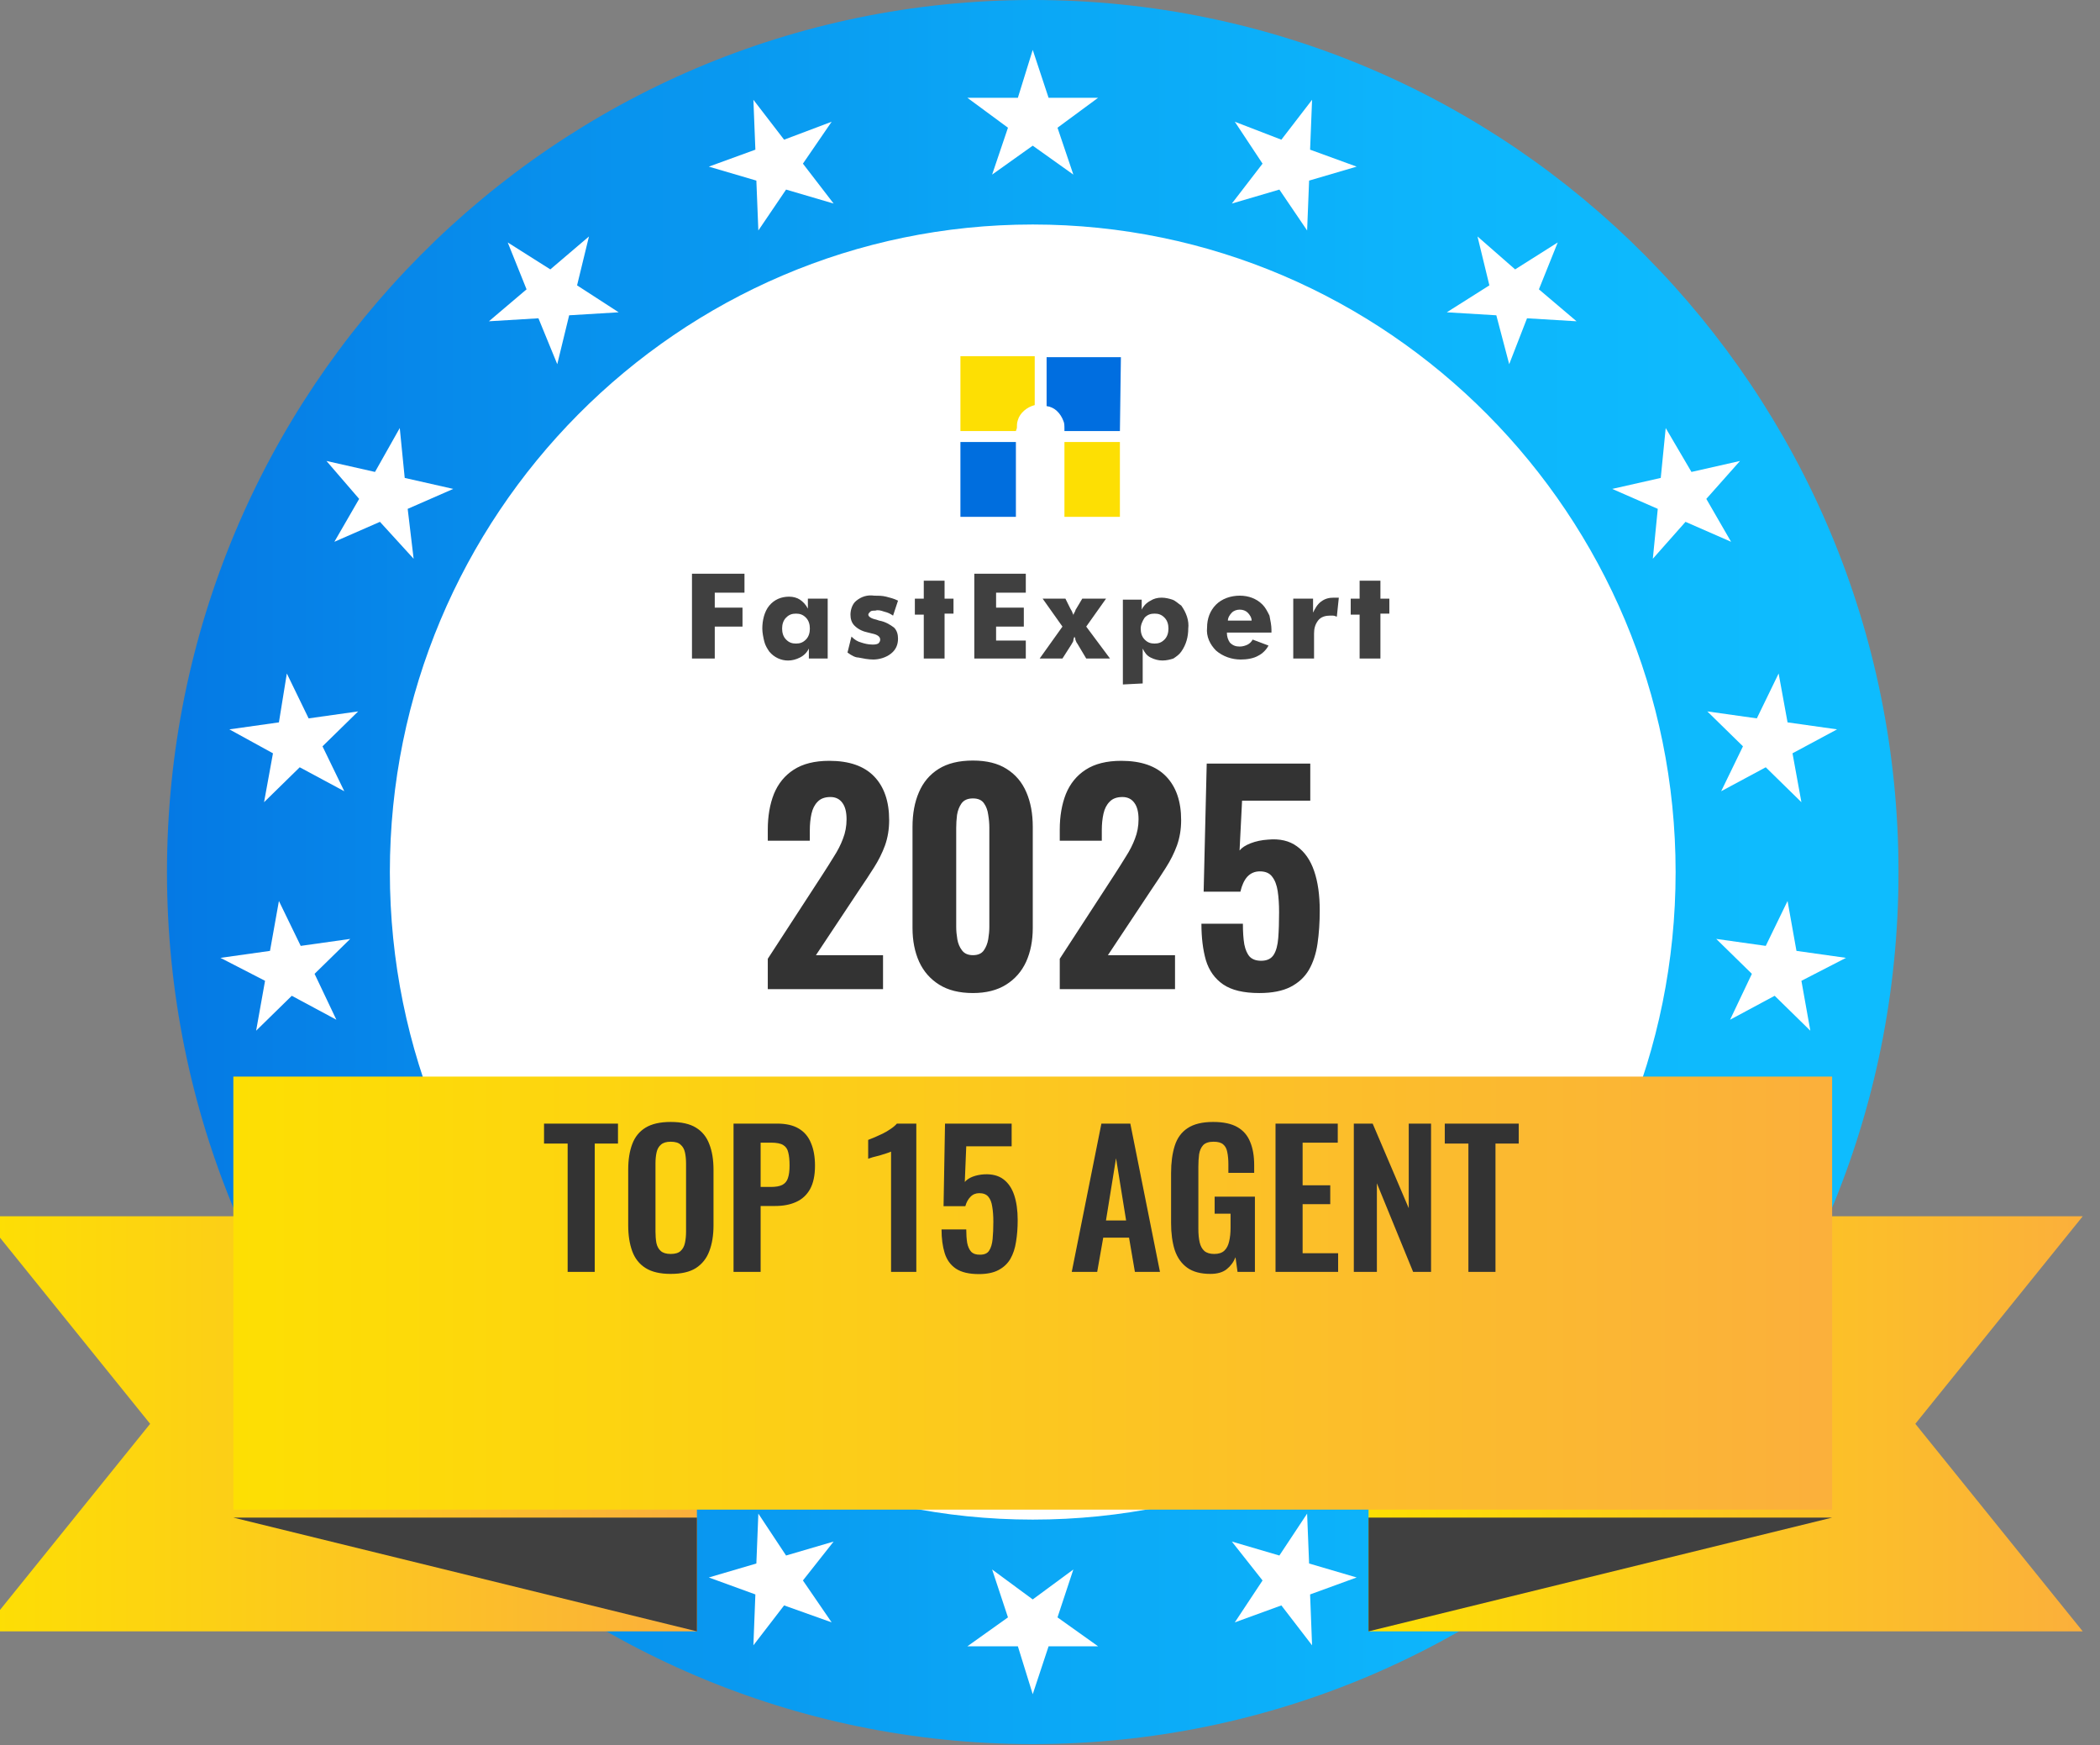
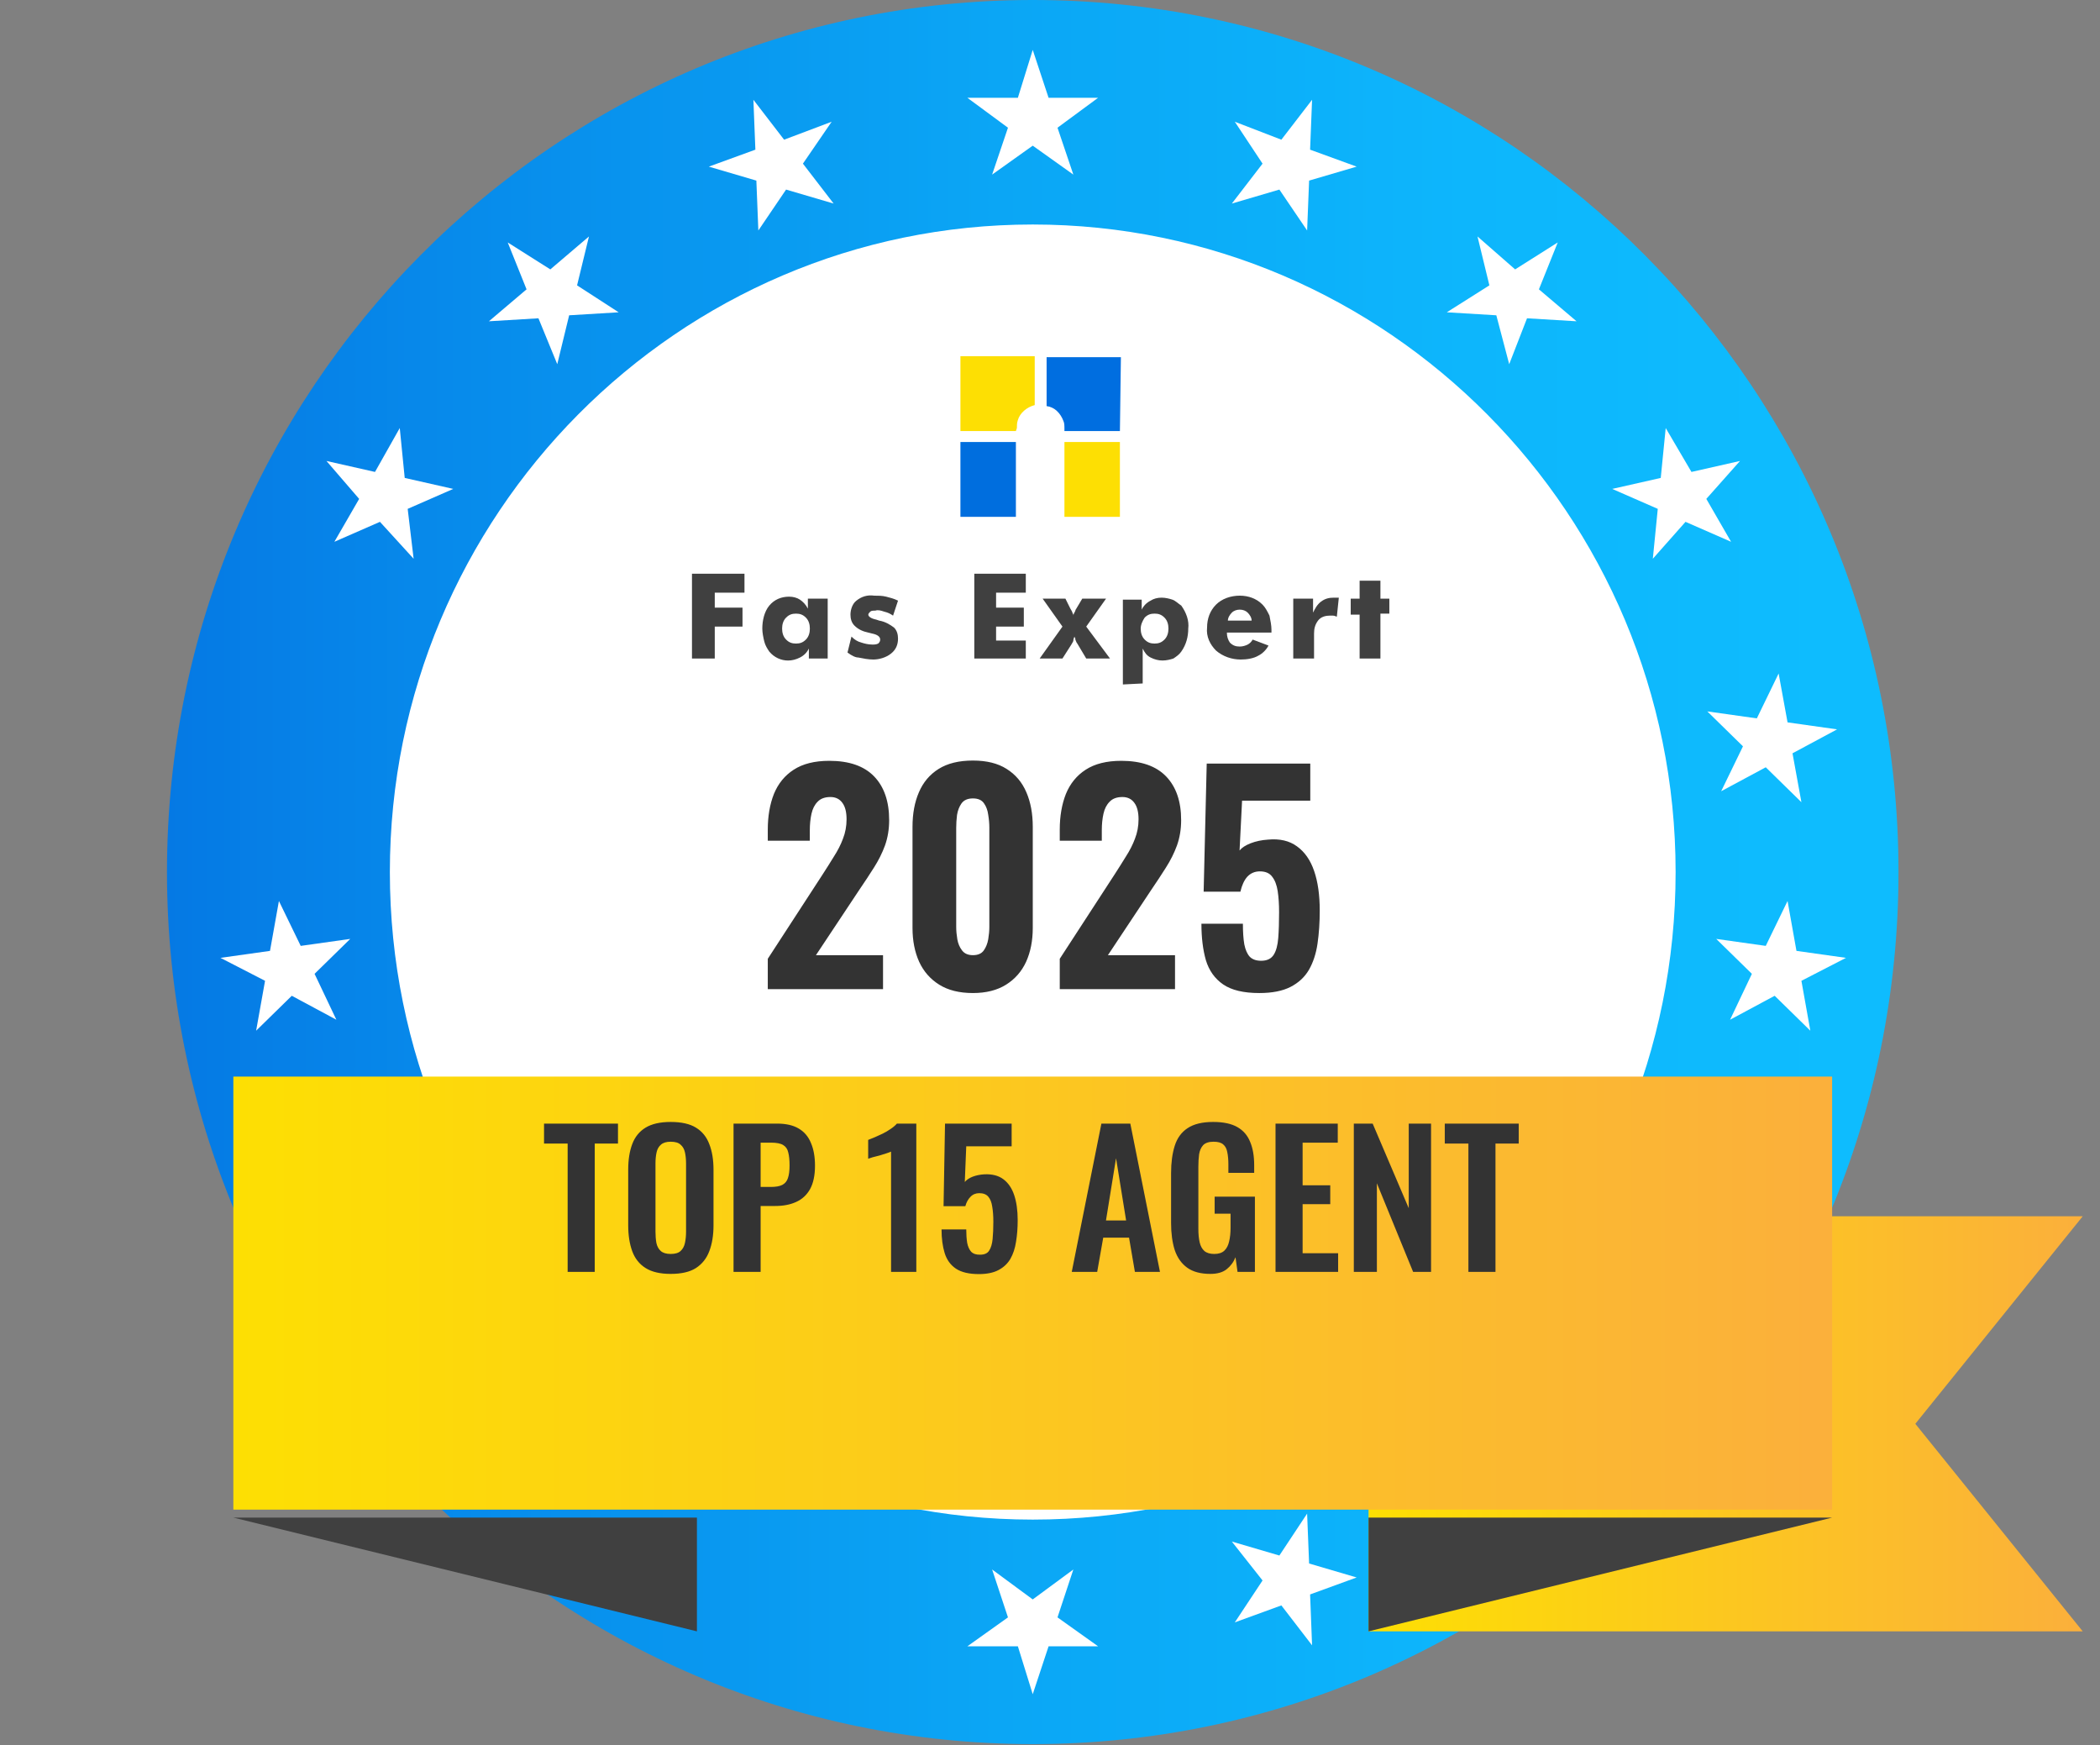
<svg xmlns="http://www.w3.org/2000/svg" width="201" height="167" viewBox="0 0 201 167" fill="none">
  <rect x="0" y="0" width="201" height="167" fill="#808080" stroke="none" />
  <g clip-path="url(#clip0_35970_5030)">
    <ellipse cx="98.715" cy="83.5" rx="66.33" ry="66.8" fill="white" />
-     <path d="M66.232 63.019V54.903H71.257V56.717H68.413V58.149H71.068V59.963H68.413V63.019H66.232Z" fill="#404040" />
+     <path d="M66.232 63.019V54.903H71.257V56.717H68.413V58.149H71.068V59.963H68.413V63.019H66.232" fill="#404040" />
    <path d="M79.222 57.29V63.019H77.42V62.064C77.231 62.446 76.946 62.732 76.567 62.923C76.188 63.114 75.808 63.21 75.429 63.21C74.766 63.21 74.102 62.923 73.628 62.35C73.438 62.064 73.249 61.777 73.154 61.395C73.059 61.014 72.964 60.536 72.964 60.154C72.964 59.39 73.154 58.531 73.628 57.958C74.102 57.385 74.766 57.099 75.524 57.099C75.903 57.099 76.282 57.194 76.567 57.385C76.851 57.576 77.136 57.862 77.325 58.245V57.29H79.222ZM77.515 60.154C77.515 59.772 77.42 59.39 77.136 59.104C76.851 58.817 76.567 58.722 76.188 58.722C75.808 58.722 75.524 58.817 75.24 59.104C74.955 59.39 74.86 59.772 74.86 60.154C74.86 60.536 74.955 60.918 75.24 61.204C75.524 61.491 75.808 61.586 76.188 61.586C76.567 61.586 76.851 61.491 77.136 61.204C77.42 60.918 77.515 60.536 77.515 60.154Z" fill="#404040" />
    <path d="M81.118 62.445L81.497 60.918C81.782 61.204 82.066 61.395 82.445 61.491C82.73 61.586 83.109 61.682 83.488 61.682C83.678 61.682 83.867 61.682 84.057 61.586C84.152 61.491 84.247 61.395 84.247 61.204C84.247 60.918 83.962 60.727 83.488 60.631L83.109 60.536C82.635 60.44 82.161 60.249 81.782 59.867C81.497 59.581 81.402 59.199 81.402 58.817C81.402 58.34 81.592 57.767 81.971 57.48C82.445 57.098 83.014 56.907 83.678 57.003C84.057 57.003 84.436 57.003 84.816 57.098C85.195 57.194 85.574 57.289 85.953 57.48L85.479 58.913C85.195 58.722 85.005 58.626 84.626 58.531C84.341 58.435 84.057 58.34 83.773 58.435C83.583 58.435 83.393 58.435 83.299 58.531C83.204 58.626 83.109 58.722 83.109 58.817C83.109 59.008 83.393 59.199 83.867 59.294L84.152 59.39C84.721 59.486 85.195 59.772 85.574 60.058C85.859 60.345 85.953 60.727 85.953 61.109C85.953 61.682 85.764 62.159 85.29 62.541C84.816 62.923 84.152 63.114 83.583 63.114C83.109 63.114 82.635 63.018 82.161 62.923C81.876 62.923 81.497 62.732 81.118 62.445Z" fill="#404040" />
-     <path d="M88.418 63.019V58.818H87.565V57.29H88.418V55.571H90.409V57.29H91.263V58.722H90.409V63.019H88.418Z" fill="#404040" />
    <path d="M93.254 63.019V54.903H98.184V56.717H95.34V58.149H97.994V59.963H95.34V61.3H98.184V63.019H93.254Z" fill="#404040" />
    <path d="M102.45 58.244C102.545 58.435 102.64 58.531 102.64 58.626L102.735 58.817V58.913C102.735 58.913 102.735 58.817 102.83 58.626C102.924 58.531 102.924 58.34 103.019 58.244L103.588 57.289H105.864L103.967 59.963L106.243 63.018H103.967L103.114 61.586C103.019 61.491 103.019 61.395 102.924 61.204V61.109L102.83 60.918C102.83 61.013 102.735 61.109 102.735 61.3C102.735 61.395 102.64 61.491 102.545 61.682L101.692 63.018H99.511L101.692 59.963L99.796 57.289H101.976L102.45 58.244Z" fill="#404040" />
    <path d="M107.475 65.501V57.385H109.277V58.339C109.466 57.957 109.751 57.671 110.13 57.48C110.414 57.289 110.794 57.194 111.173 57.194C111.552 57.194 111.931 57.289 112.216 57.385C112.5 57.48 112.785 57.767 113.069 57.957C113.543 58.626 113.828 59.39 113.733 60.154C113.733 60.917 113.543 61.681 113.069 62.35C112.88 62.636 112.595 62.827 112.311 63.018C112.026 63.114 111.647 63.209 111.268 63.209C110.889 63.209 110.509 63.114 110.13 62.923C109.751 62.732 109.561 62.445 109.372 62.063C109.372 62.159 109.372 62.35 109.372 62.445C109.372 62.541 109.372 62.732 109.372 63.018V65.405L107.475 65.501ZM109.182 60.154C109.182 60.535 109.277 60.917 109.561 61.204C109.846 61.49 110.13 61.586 110.509 61.586C110.889 61.586 111.173 61.49 111.457 61.204C111.742 60.917 111.837 60.535 111.837 60.154C111.837 59.772 111.742 59.39 111.457 59.103C111.173 58.817 110.889 58.721 110.509 58.721C110.13 58.721 109.846 58.817 109.561 59.103C109.372 59.39 109.182 59.772 109.182 60.154Z" fill="#404040" />
    <path d="M121.697 60.536H117.431C117.431 60.918 117.525 61.205 117.715 61.491C117.999 61.778 118.284 61.873 118.663 61.873C118.948 61.873 119.232 61.778 119.422 61.682C119.611 61.587 119.801 61.395 119.896 61.205L121.413 61.777C121.223 62.159 120.844 62.541 120.464 62.732C119.99 63.019 119.327 63.114 118.758 63.114C117.905 63.114 117.051 62.828 116.388 62.255C115.819 61.682 115.439 60.918 115.534 60.059C115.534 59.199 115.819 58.435 116.388 57.863C116.956 57.29 117.81 57.003 118.663 57.003C119.516 57.003 120.275 57.29 120.844 57.863C121.128 58.149 121.318 58.531 121.507 58.913C121.602 59.39 121.697 59.868 121.697 60.25V60.536ZM119.801 59.39C119.801 59.104 119.611 58.818 119.422 58.627C119.232 58.435 118.948 58.34 118.663 58.34C118.379 58.34 118.094 58.435 117.905 58.627C117.715 58.818 117.525 59.104 117.525 59.39H119.801Z" fill="#404040" />
    <path d="M123.783 63.018V57.289H125.679V58.626C125.869 58.244 126.058 57.862 126.438 57.575C126.817 57.289 127.196 57.194 127.67 57.194H128.049H128.144L127.955 59.008C127.86 59.008 127.765 58.912 127.575 58.912H127.291C126.912 58.912 126.438 59.008 126.153 59.39C125.869 59.772 125.774 60.154 125.774 60.631V63.018H123.783Z" fill="#404040" />
    <path d="M130.135 63.019V58.818H129.282V57.29H130.135V55.571H132.126V57.29H132.98V58.722H132.126V63.019H130.135Z" fill="#404040" />
    <path d="M97.236 41.248H91.926V34.087H99.037V38.766C98.279 38.957 97.615 39.529 97.425 40.198C97.331 40.484 97.331 40.675 97.331 40.962L97.236 41.248Z" fill="#FDDF03" />
    <path d="M107.191 49.46H101.882V42.299H107.191V49.46Z" fill="#FDDF03" />
    <path d="M107.191 41.249H101.882V41.058C101.882 40.771 101.882 40.485 101.787 40.294C101.502 39.53 100.934 38.957 100.175 38.861V34.183H107.286L107.191 41.249Z" fill="#006EE0" />
    <path d="M97.236 49.46H91.926V42.299H97.236V49.46Z" fill="#006EDE" />
    <path d="M98.847 0C53.054 0 15.982 37.334 15.982 83.452C15.982 129.571 53.054 166.905 98.847 166.905C144.641 166.905 181.713 129.571 181.713 83.452C181.713 37.334 144.641 0 98.847 0ZM98.847 145.421C64.905 145.421 37.315 117.635 37.315 83.452C37.315 49.269 64.905 21.484 98.847 21.484C132.79 21.484 160.38 49.269 160.38 83.452C160.38 117.731 132.885 145.421 98.847 145.421Z" fill="url(#paint0_linear_35970_5030)" />
    <path d="M98.847 4.774L100.364 9.357H105.105L101.218 12.222L102.735 16.709L98.847 13.94L94.96 16.709L96.477 12.222L92.59 9.357H97.425L98.847 4.774Z" fill="white" />
    <path d="M72.111 9.549L75.05 13.368L79.601 11.65L76.851 15.66L79.79 19.479L75.239 18.142L72.585 22.057L72.395 17.283L67.844 15.946L72.3 14.323L72.111 9.549Z" fill="white" />
    <path d="M48.597 23.202L52.674 25.78L56.372 22.629L55.234 27.308L59.216 29.886L54.476 30.172L53.338 34.851L51.536 30.459L46.796 30.745L50.399 27.689L48.597 23.202Z" fill="white" />
    <path d="M31.247 44.113L35.893 45.163L38.263 40.962L38.737 45.736L43.383 46.787L39.021 48.696L39.59 53.471L36.367 49.938L32.005 51.847L34.376 47.742L31.247 44.113Z" fill="white" />
-     <path d="M21.955 69.798L26.696 69.129L27.454 64.451L29.54 68.747L34.281 68.079L30.868 71.421L32.953 75.718L28.687 73.426L25.274 76.768L26.127 72.089L21.955 69.798Z" fill="white" />
    <path d="M31.247 122.791L34.376 119.258L32.005 115.057L36.367 117.062L39.59 113.434L39.021 118.208L43.383 120.213L38.737 121.168L38.263 125.942L35.893 121.836L31.247 122.791Z" fill="white" />
    <path d="M48.597 143.702L50.399 139.31L46.796 136.254L51.536 136.541L53.338 132.149L54.476 136.732L59.216 137.114L55.234 139.596L56.372 144.275L52.674 141.219L48.597 143.702Z" fill="white" />
-     <path d="M72.111 157.452L72.3 152.582L67.844 150.959L72.395 149.622L72.585 144.848L75.239 148.858L79.79 147.522L76.851 151.245L79.601 155.256L75.05 153.632L72.111 157.452Z" fill="white" />
    <path d="M98.847 162.131L97.425 157.547H92.59L96.477 154.778L94.96 150.195L98.847 153.06L102.735 150.195L101.218 154.778L105.105 157.547H100.364L98.847 162.131Z" fill="white" />
    <path d="M125.584 157.452L122.645 153.632L118.189 155.256L120.844 151.245L117.905 147.522L122.455 148.858L125.11 144.848L125.3 149.622L129.851 150.959L125.395 152.582L125.584 157.452Z" fill="white" />
    <path d="M149.097 143.702L145.02 141.219L141.418 144.275L142.555 139.596L138.479 137.114L143.219 136.732L144.452 132.149L146.158 136.541L150.899 136.254L147.296 139.31L149.097 143.702Z" fill="white" />
    <path d="M166.543 122.791L161.897 121.836L159.432 125.942L158.958 121.168L154.312 120.213L158.673 118.208L158.199 113.434L161.328 117.062L165.689 115.057L163.319 119.258L166.543 122.791Z" fill="white" />
    <path d="M175.834 69.798L171.568 72.089L172.421 76.768L169.008 73.426L164.741 75.718L166.827 71.421L163.414 68.079L168.154 68.747L170.24 64.451L171.094 69.129L175.834 69.798Z" fill="white" />
    <path d="M166.543 44.113L163.319 47.742L165.689 51.847L161.328 49.938L158.199 53.471L158.673 48.696L154.312 46.787L158.958 45.736L159.432 40.962L161.897 45.163L166.543 44.113Z" fill="white" />
    <path d="M149.097 23.202L147.296 27.689L150.899 30.745L146.158 30.459L144.452 34.851L143.219 30.172L138.479 29.886L142.555 27.308L141.418 22.629L145.02 25.78L149.097 23.202Z" fill="white" />
    <path d="M125.584 9.549L125.395 14.323L129.851 15.946L125.3 17.283L125.11 22.057L122.455 18.142L117.905 19.479L120.844 15.66L118.189 11.65L122.645 13.368L125.584 9.549Z" fill="white" />
    <path d="M21.102 91.664L25.843 90.996L26.696 86.222L28.782 90.518L33.522 89.85L30.109 93.192L32.195 97.584L27.928 95.293L24.515 98.634L25.369 93.86L21.102 91.664Z" fill="white" />
    <path d="M176.687 91.664L171.947 90.996L171.094 86.222L169.008 90.518L164.267 89.85L167.68 93.192L165.594 97.584L169.861 95.293L173.274 98.634L172.421 93.86L176.687 91.664Z" fill="white" />
    <path d="M199.347 156.115H130.989V116.394H199.347L183.324 136.254L199.347 156.115Z" fill="url(#paint1_linear_35970_5030)" />
    <path d="M175.36 145.229L130.989 156.115V145.229H175.36Z" fill="#404040" />
-     <path d="M-1.653 156.115H66.706V116.394H-1.653L14.37 136.254L-1.653 156.115Z" fill="url(#paint2_linear_35970_5030)" />
    <path d="M22.335 145.229L66.706 156.115V145.229H22.335Z" fill="#404040" />
    <path d="M175.36 103.026H22.335V144.466H175.36V103.026Z" fill="url(#paint3_linear_35970_5030)" />
    <path d="M54.332 121.716V109.434H52.072V107.525H59.15V109.434H56.925V121.716H54.332ZM64.193 121.908C63.188 121.908 62.388 121.722 61.793 121.348C61.197 120.974 60.771 120.437 60.514 119.736C60.257 119.035 60.128 118.206 60.128 117.248V111.94C60.128 110.982 60.257 110.164 60.514 109.487C60.771 108.798 61.197 108.272 61.793 107.91C62.388 107.548 63.188 107.367 64.193 107.367C65.221 107.367 66.026 107.548 66.611 107.91C67.206 108.272 67.632 108.798 67.889 109.487C68.158 110.164 68.293 110.982 68.293 111.94V117.266C68.293 118.212 68.158 119.035 67.889 119.736C67.632 120.425 67.206 120.962 66.611 121.348C66.026 121.722 65.221 121.908 64.193 121.908ZM64.193 119.999C64.625 119.999 64.94 119.905 65.139 119.718C65.349 119.532 65.489 119.275 65.559 118.948C65.629 118.621 65.665 118.264 65.665 117.879V111.344C65.665 110.947 65.629 110.591 65.559 110.275C65.489 109.96 65.349 109.715 65.139 109.539C64.94 109.352 64.625 109.259 64.193 109.259C63.784 109.259 63.474 109.352 63.264 109.539C63.054 109.715 62.914 109.96 62.844 110.275C62.774 110.591 62.739 110.947 62.739 111.344V117.879C62.739 118.264 62.768 118.621 62.826 118.948C62.896 119.275 63.036 119.532 63.247 119.718C63.457 119.905 63.772 119.999 64.193 119.999ZM70.21 121.716V107.525H74.38C75.233 107.525 75.922 107.682 76.448 107.998C76.985 108.313 77.376 108.774 77.621 109.382C77.878 109.977 78.007 110.702 78.007 111.554C78.007 112.477 77.849 113.224 77.534 113.797C77.219 114.357 76.775 114.766 76.202 115.023C75.642 115.28 74.976 115.409 74.205 115.409H72.803V121.716H70.21ZM72.803 113.586H73.785C74.252 113.586 74.614 113.522 74.871 113.394C75.139 113.254 75.32 113.038 75.414 112.746C75.519 112.442 75.572 112.039 75.572 111.537C75.572 111.023 75.531 110.608 75.449 110.293C75.379 109.966 75.215 109.726 74.958 109.574C74.713 109.423 74.322 109.347 73.785 109.347H72.803V113.586ZM85.287 121.716V110.205C85.216 110.24 85.076 110.293 84.866 110.363C84.668 110.433 84.446 110.503 84.2 110.573C83.955 110.631 83.727 110.69 83.517 110.748C83.319 110.807 83.178 110.853 83.097 110.888V109.084C83.26 109.025 83.465 108.944 83.71 108.839C83.955 108.733 84.212 108.617 84.481 108.488C84.761 108.348 85.018 108.196 85.251 108.033C85.497 107.869 85.695 107.7 85.847 107.525H87.704V121.716H85.287ZM93.693 121.926C92.747 121.926 92.011 121.751 91.486 121.4C90.972 121.05 90.616 120.554 90.417 119.911C90.219 119.269 90.119 118.515 90.119 117.651H92.484C92.484 118.13 92.514 118.556 92.572 118.93C92.642 119.292 92.77 119.578 92.957 119.789C93.156 119.987 93.442 120.081 93.816 120.069C94.225 120.069 94.511 119.94 94.674 119.683C94.85 119.415 94.96 119.047 95.007 118.58C95.054 118.101 95.077 117.546 95.077 116.915C95.077 116.366 95.042 115.887 94.972 115.479C94.914 115.07 94.791 114.754 94.604 114.533C94.417 114.299 94.125 114.182 93.728 114.182C93.39 114.182 93.109 114.299 92.887 114.533C92.665 114.754 92.502 115.052 92.397 115.426H90.312L90.452 107.525H96.829V109.697H92.484L92.344 113.113C92.519 112.903 92.77 112.734 93.098 112.605C93.436 112.477 93.81 112.401 94.219 112.378C94.966 112.343 95.574 112.5 96.041 112.851C96.508 113.201 96.853 113.709 97.075 114.375C97.296 115.041 97.407 115.835 97.407 116.758C97.407 117.505 97.355 118.194 97.25 118.825C97.156 119.456 96.975 120.005 96.707 120.472C96.438 120.927 96.058 121.284 95.568 121.541C95.089 121.797 94.464 121.926 93.693 121.926ZM102.582 121.716L105.42 107.525H108.188L111.026 121.716H108.626L108.065 118.439H105.595L105.017 121.716H102.582ZM105.858 116.793H107.785L106.821 110.836L105.858 116.793ZM115.856 121.908C114.922 121.908 114.18 121.71 113.631 121.313C113.082 120.916 112.685 120.355 112.44 119.631C112.206 118.895 112.089 118.031 112.089 117.038V112.272C112.089 111.256 112.206 110.38 112.44 109.644C112.673 108.909 113.082 108.348 113.666 107.963C114.262 107.565 115.079 107.367 116.119 107.367C117.088 107.367 117.859 107.53 118.431 107.857C119.004 108.184 119.413 108.658 119.658 109.277C119.915 109.884 120.043 110.626 120.043 111.502V112.237H117.573V111.432C117.573 110.976 117.538 110.585 117.468 110.258C117.409 109.931 117.281 109.685 117.082 109.522C116.896 109.347 116.586 109.259 116.154 109.259C115.698 109.259 115.365 109.37 115.155 109.592C114.957 109.814 114.828 110.106 114.77 110.468C114.723 110.83 114.7 111.227 114.7 111.659V117.599C114.7 118.089 114.741 118.515 114.822 118.877C114.904 119.24 115.056 119.52 115.278 119.718C115.5 119.905 115.815 119.999 116.224 119.999C116.644 119.999 116.966 119.894 117.188 119.683C117.409 119.473 117.561 119.181 117.643 118.807C117.736 118.434 117.783 117.99 117.783 117.476V116.144H116.259V114.515H120.113V121.716H118.449L118.256 120.314C118.069 120.781 117.783 121.167 117.398 121.47C117.024 121.762 116.51 121.908 115.856 121.908ZM122.086 121.716V107.525H128.043V109.347H124.679V113.429H127.324V115.233H124.679V119.929H128.078V121.716H122.086ZM129.58 121.716V107.525H131.384L134.836 115.619V107.525H136.973V121.716H135.256L131.787 113.236V121.716H129.58ZM140.546 121.716V109.434H138.286V107.525H145.364V109.434H143.139V121.716H140.546Z" fill="#333333" />
    <path d="M73.488 94.658V91.753L78.737 83.68C79.128 83.076 79.492 82.499 79.829 81.948C80.185 81.397 80.469 80.838 80.682 80.269C80.913 79.683 81.028 79.061 81.028 78.404C81.028 77.711 80.895 77.187 80.629 76.832C80.362 76.459 79.98 76.272 79.483 76.272C78.95 76.272 78.542 76.423 78.257 76.725C77.973 77.01 77.778 77.391 77.671 77.871C77.565 78.351 77.511 78.875 77.511 79.443V80.456H73.488V79.39C73.488 78.111 73.683 76.974 74.074 75.979C74.483 74.984 75.113 74.212 75.966 73.661C76.836 73.093 77.973 72.808 79.376 72.808C81.277 72.808 82.707 73.306 83.666 74.3C84.626 75.295 85.105 76.69 85.105 78.484C85.105 79.354 84.972 80.162 84.706 80.909C84.439 81.637 84.084 82.347 83.64 83.04C83.213 83.715 82.752 84.417 82.254 85.145L78.097 91.407H84.519V94.658H73.488ZM93.122 95.031C91.825 95.031 90.75 94.764 89.898 94.231C89.045 93.698 88.406 92.97 87.979 92.046C87.553 91.105 87.34 90.021 87.34 88.796V79.123C87.34 77.862 87.544 76.761 87.953 75.819C88.361 74.86 88.992 74.114 89.844 73.581C90.697 73.048 91.79 72.782 93.122 72.782C94.436 72.782 95.511 73.048 96.346 73.581C97.199 74.114 97.829 74.86 98.238 75.819C98.646 76.761 98.851 77.862 98.851 79.123V88.796C98.851 90.021 98.638 91.105 98.211 92.046C97.785 92.97 97.145 93.698 96.293 94.231C95.44 94.764 94.383 95.031 93.122 95.031ZM93.122 91.407C93.602 91.407 93.948 91.256 94.161 90.954C94.374 90.652 94.516 90.297 94.587 89.888C94.658 89.462 94.694 89.071 94.694 88.716V79.203C94.694 78.812 94.658 78.404 94.587 77.978C94.534 77.551 94.401 77.187 94.188 76.885C93.975 76.565 93.619 76.406 93.122 76.406C92.624 76.406 92.26 76.565 92.029 76.885C91.816 77.187 91.674 77.551 91.603 77.978C91.55 78.404 91.523 78.812 91.523 79.203V88.716C91.523 89.071 91.559 89.462 91.63 89.888C91.701 90.297 91.852 90.652 92.083 90.954C92.314 91.256 92.66 91.407 93.122 91.407ZM101.434 94.658V91.753L106.684 83.68C107.074 83.076 107.439 82.499 107.776 81.948C108.131 81.397 108.416 80.838 108.629 80.269C108.86 79.683 108.975 79.061 108.975 78.404C108.975 77.711 108.842 77.187 108.575 76.832C108.309 76.459 107.927 76.272 107.43 76.272C106.897 76.272 106.488 76.423 106.204 76.725C105.92 77.01 105.724 77.391 105.618 77.871C105.511 78.351 105.458 78.875 105.458 79.443V80.456H101.434V79.39C101.434 78.111 101.63 76.974 102.021 75.979C102.429 74.984 103.06 74.212 103.912 73.661C104.783 73.093 105.92 72.808 107.323 72.808C109.224 72.808 110.654 73.306 111.613 74.3C112.572 75.295 113.052 76.69 113.052 78.484C113.052 79.354 112.919 80.162 112.652 80.909C112.386 81.637 112.03 82.347 111.586 83.04C111.16 83.715 110.698 84.417 110.201 85.145L106.044 91.407H112.466V94.658H101.434ZM120.536 95.031C119.026 95.031 117.871 94.755 117.072 94.205C116.272 93.654 115.722 92.881 115.42 91.887C115.135 90.892 114.993 89.728 114.993 88.396H118.963C118.963 89.178 119.008 89.835 119.097 90.368C119.203 90.901 119.381 91.3 119.63 91.567C119.896 91.833 120.287 91.958 120.802 91.94C121.317 91.922 121.69 91.727 121.921 91.354C122.152 90.981 122.294 90.448 122.347 89.755C122.401 89.062 122.427 88.245 122.427 87.303C122.427 86.54 122.383 85.865 122.294 85.278C122.205 84.692 122.028 84.23 121.761 83.893C121.513 83.555 121.122 83.387 120.589 83.387C120.109 83.387 119.71 83.555 119.39 83.893C119.088 84.23 118.866 84.71 118.724 85.332H115.206L115.5 73.075H125.412V76.619H118.884L118.644 81.388C118.857 81.122 119.212 80.891 119.71 80.695C120.225 80.5 120.775 80.385 121.362 80.349C122.481 80.243 123.404 80.456 124.133 80.989C124.879 81.522 125.429 82.312 125.785 83.36C126.14 84.39 126.318 85.651 126.318 87.144C126.318 88.281 126.247 89.338 126.104 90.314C125.962 91.274 125.687 92.109 125.278 92.819C124.87 93.512 124.284 94.054 123.52 94.445C122.756 94.835 121.761 95.031 120.536 95.031Z" fill="#333333" />
  </g>
  <defs>
    <linearGradient id="paint0_linear_35970_5030" x1="15.963" y1="83.481" x2="181.751" y2="83.481" gradientUnits="userSpaceOnUse">
      <stop stop-color="#0579E4" />
      <stop offset="0.17" stop-color="#078BEB" />
      <stop offset="0.48" stop-color="#0BA6F5" />
      <stop offset="0.75" stop-color="#0DB6FC" />
      <stop offset="0.96" stop-color="#0EBCFE" />
      <stop offset="1" stop-color="#0EBCFE" />
    </linearGradient>
    <linearGradient id="paint1_linear_35970_5030" x1="131.036" y1="136.25" x2="199.366" y2="136.25" gradientUnits="userSpaceOnUse">
      <stop stop-color="#FDDF03" />
      <stop offset="0.99" stop-color="#FBB03B" />
    </linearGradient>
    <linearGradient id="paint2_linear_35970_5030" x1="-1.653" y1="136.25" x2="66.687" y2="136.25" gradientUnits="userSpaceOnUse">
      <stop stop-color="#FDDF03" />
      <stop offset="0.99" stop-color="#FBB03B" />
    </linearGradient>
    <linearGradient id="paint3_linear_35970_5030" x1="22.363" y1="123.789" x2="175.351" y2="123.789" gradientUnits="userSpaceOnUse">
      <stop stop-color="#FDDF03" />
      <stop offset="0.99" stop-color="#FBB03B" />
    </linearGradient>
    <clipPath id="clip0_35970_5030">
      <rect width="201" height="167" fill="white" />
    </clipPath>
  </defs>
</svg>